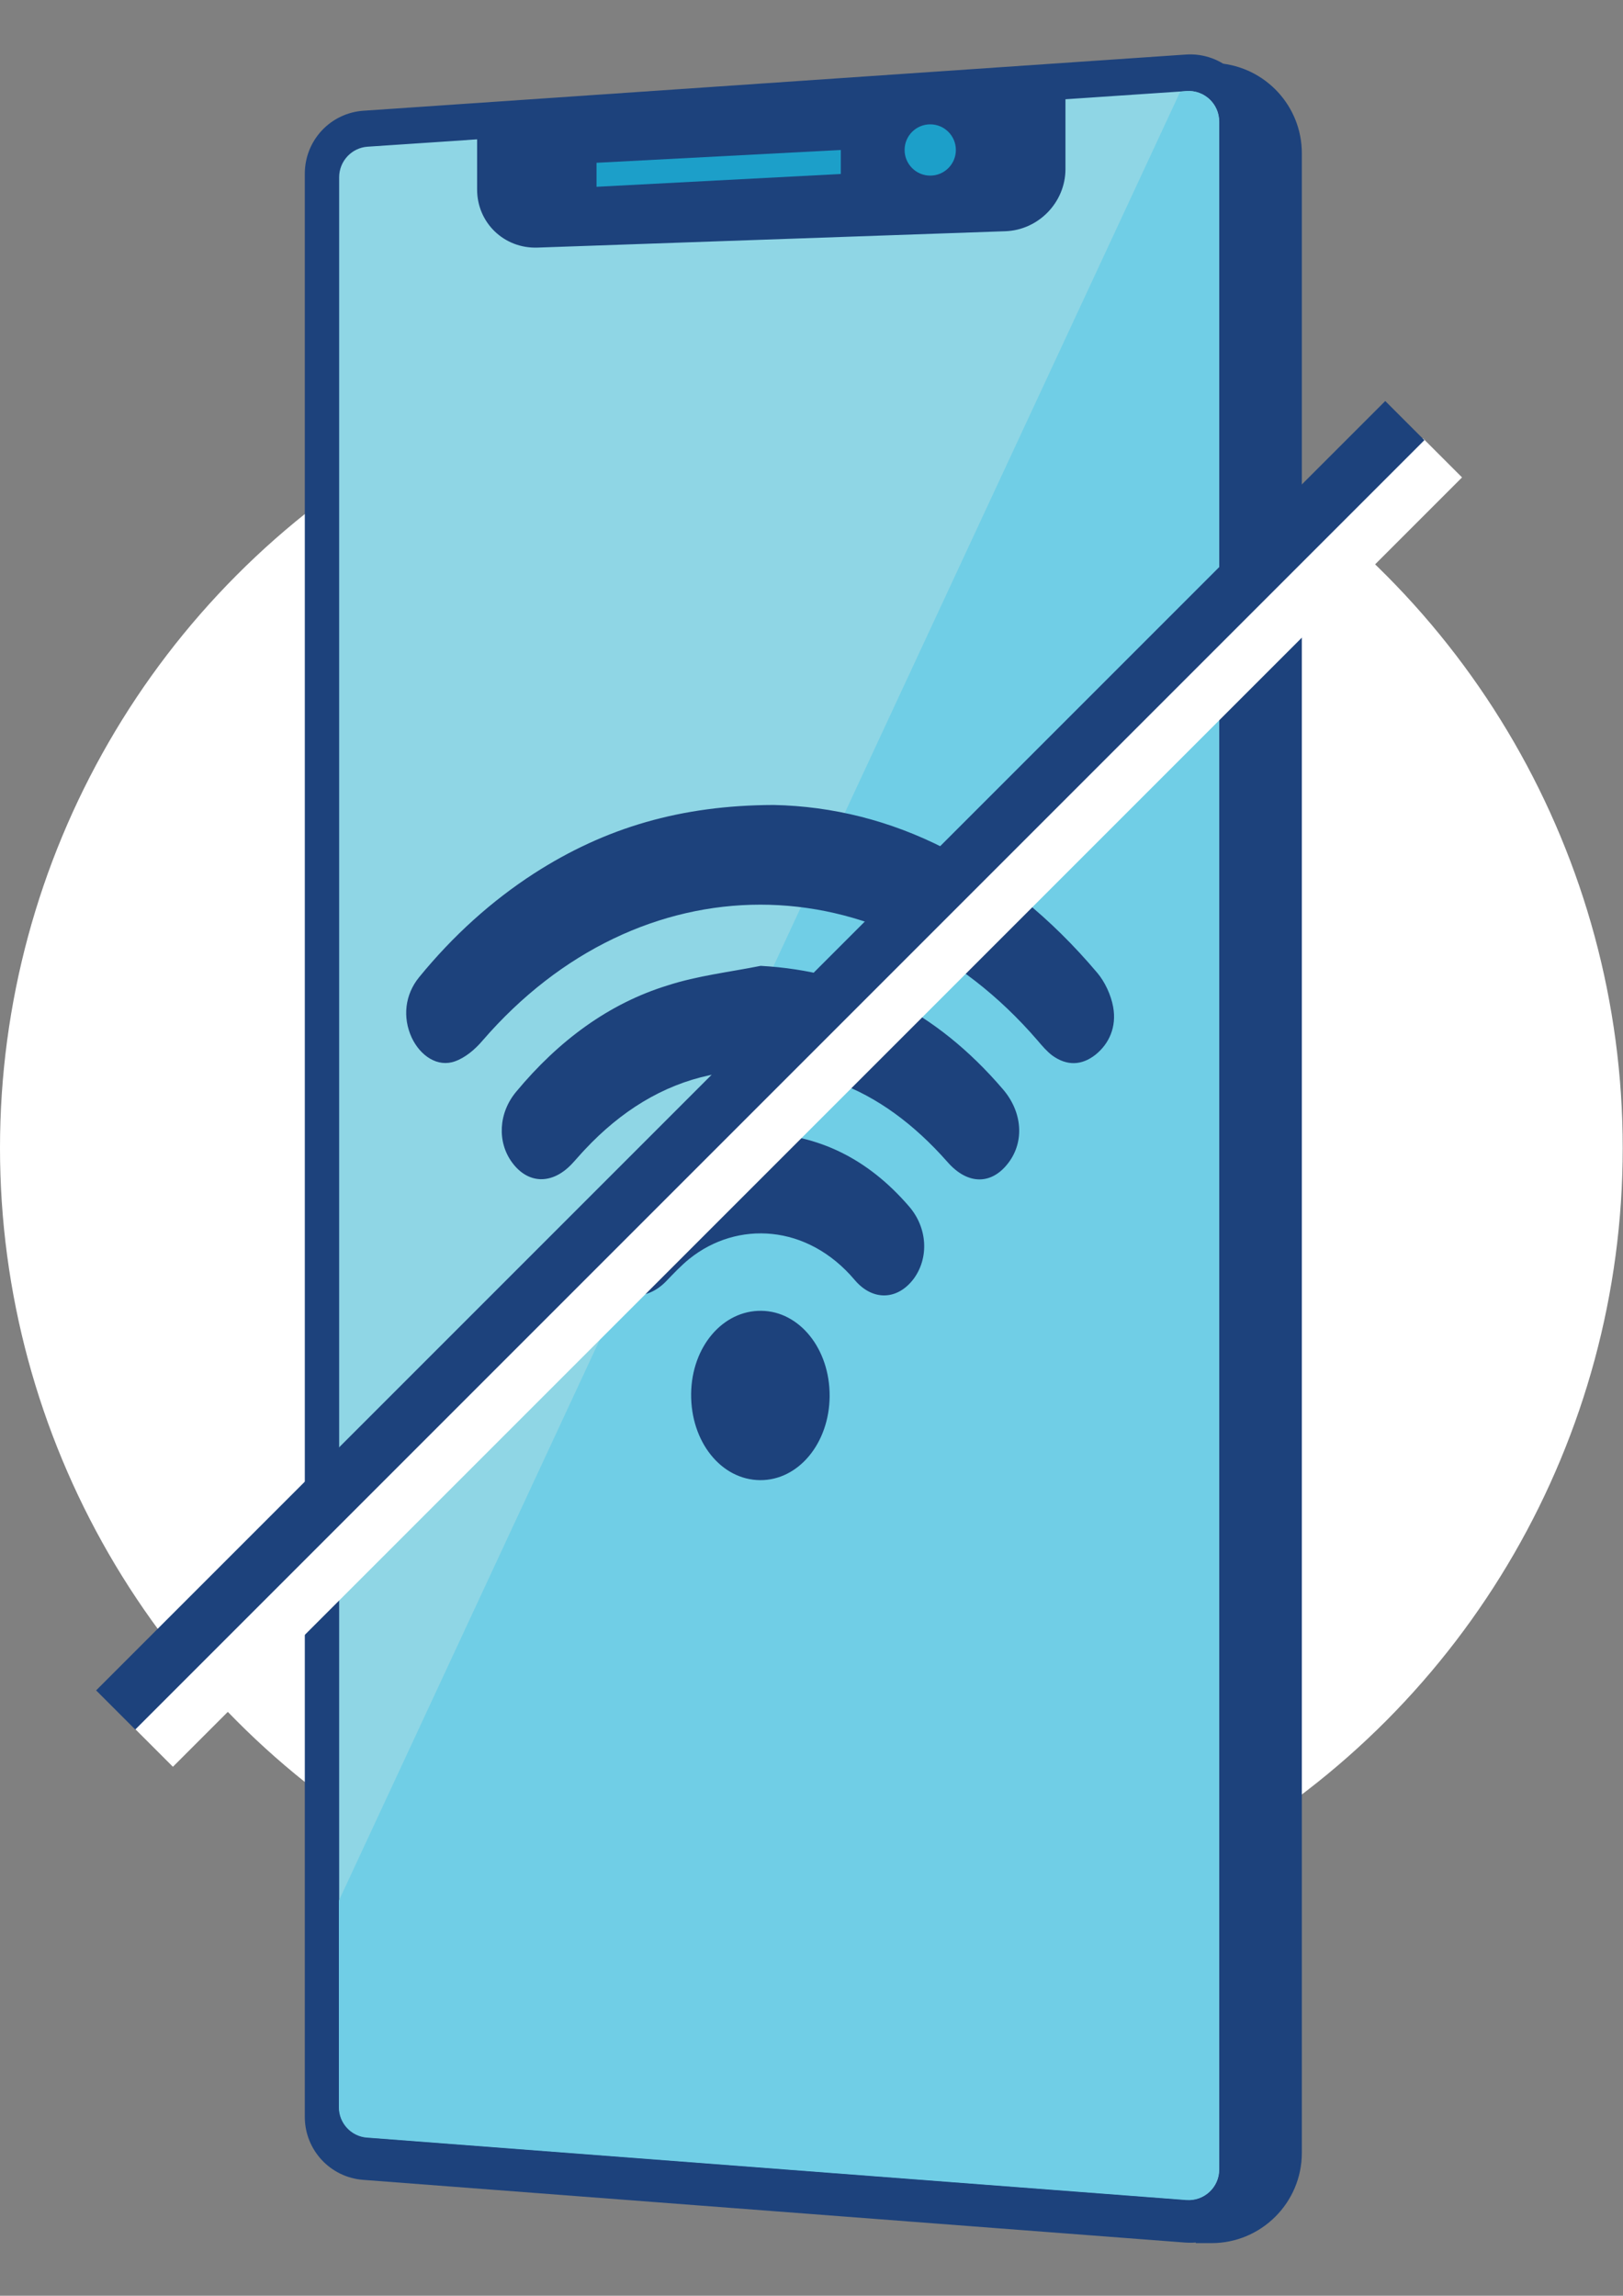
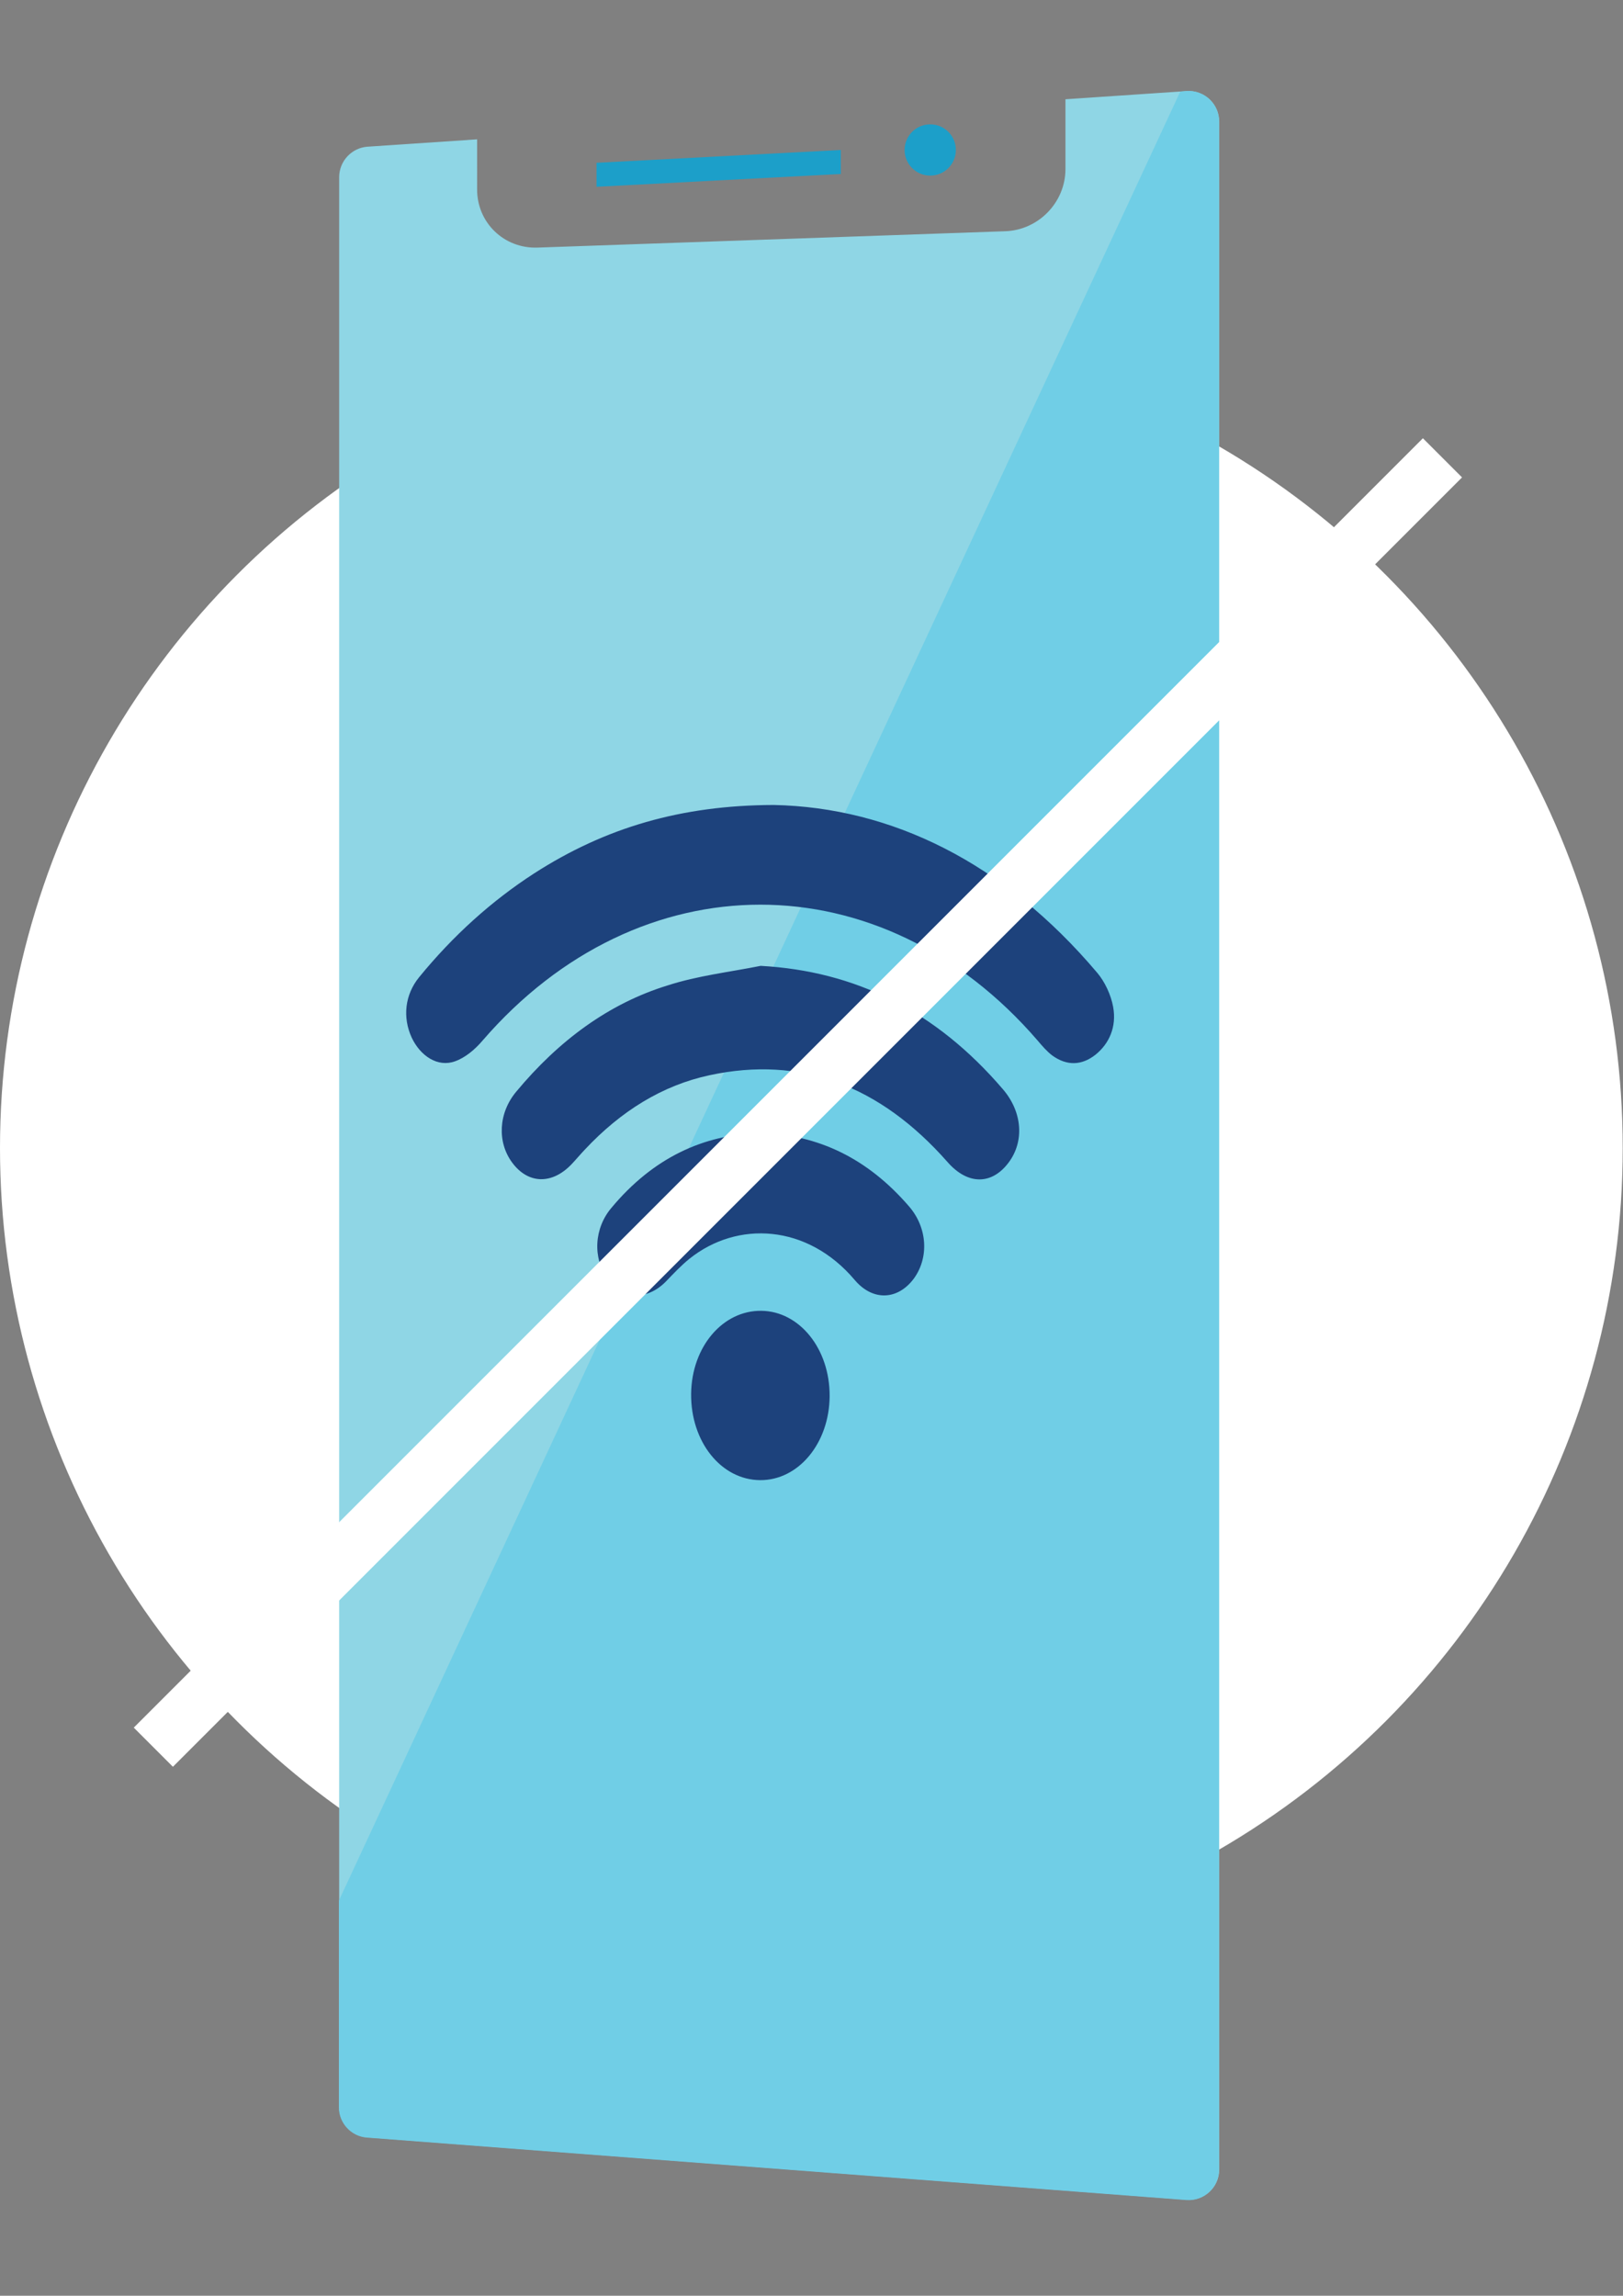
<svg xmlns="http://www.w3.org/2000/svg" viewBox="0 0 595.3 841.9">
  <rect x="0" y="0" width="595.3" height="841.9" fill="#808080" stroke="none" />
  <circle cx="297.6" cy="421" r="297.6" fill="#fff" />
  <g fill="#1d427c">
-     <path d="M434.4,22.1l12.8,1.1c17.1,1.5,30.3,15.8,30.3,33v733.3c0,18.3-14.9,33.1-33.1,33.1h-5.8L434.4,22.1z" />
-     <path d="M111.8 63.7v712.6c0 12.2 9.4 22.2 21.4 23.1l301.6 23c13.5 1 25-9.6 25-23.1V43.2c0-13.4-11.4-24.1-24.8-23.2L133.4 40.6c-12.2.8-21.6 10.9-21.6 23.1z" />
-   </g>
+     </g>
  <path d="M435.3 33.4l-44.5 3V62c0 12.2-9.9 22.4-22.1 22.8l-171.6 6c-12.2.4-22.1-9.1-22.1-21.3V51.1l-40.2 2.7c-5.8.4-10.4 5.3-10.4 11.2v707.7c0 5.8 4.5 10.7 10.3 11.1l300.5 22.9c6.5.5 12-4.6 12-11.1v-751c0-6.5-5.5-11.6-11.9-11.2z" fill="#8fd6e5" />
  <g fill="#1c9fc9">
    <path d="M308.4 63.8l-89.6 4.7v-8.8l89.6-4.7z" />
    <circle cx="341.2" cy="55" r="9.4" />
  </g>
  <path d="M435.3 33.4l-2.4.2L124.3 697v75.8c0 5.8 4.5 10.7 10.3 11.1l300.5 22.9c6.5.5 12-4.6 12-11.1V44.6c.1-6.5-5.4-11.6-11.8-11.2z" fill="#70cee6" />
  <path d="M283.8 295.2c43.1.9 84.4 21 118.7 61.6 2.7 3.2 5 8 5.8 12.5 1.3 7.2-1.4 13.4-6.5 17.5-5.1 4-10.5 4.1-15.8.3-2-1.5-3.7-3.5-5.4-5.5-57.3-66.5-146.2-66.4-203.6 0-2.8 3.3-6.4 6.3-10.1 7.6-6.3 2.3-12.7-1.9-15.9-8.7-3.4-7.4-2.5-15.7 2.7-22.1 12.5-15.3 26.6-28 42.2-38.1 26.1-16.8 53.9-25 87.9-25.1zm-4.8 59c34.5 1.9 64.1 16.3 88.9 45.3 7.1 8.3 7.9 19.1 2 26.9-6.1 8.1-14.9 8.3-22.4-.3-24.8-28.1-53.8-39-87.2-31.8-17.3 3.7-32.5 13.1-45.8 27.3-1.7 1.8-3.2 3.6-4.9 5.4-7.2 7.5-15.9 7.2-21.7-.6-5.6-7.5-5.1-18.2 1.4-26 15.7-18.9 34.1-32.4 55.5-39 11.1-3.6 22.7-4.9 34.2-7.2zm0 61.3c21 .6 39.2 9.2 54.5 27 6.7 7.8 7.3 18.8 1.6 26.5-5.8 7.7-14.9 8.3-21.6.4-17.4-20.6-43.1-21.8-60.6-7.8-3.1 2.5-5.9 5.5-8.7 8.4-6.9 7-15.7 6.6-21.3-1.1-5.6-7.5-5-18.5 1.4-26 15.1-18.1 33.5-26.9 54.7-27.4zm25.3 96.5c-.1 17.2-11.4 30.9-25.5 30.8-14.3-.1-25.5-14.1-25.3-31.7.2-17.2 11.6-30.6 25.8-30.4 14 .2 25.1 14 25 31.3z" fill="#1d427c" />
  <path d="M49.067 633.56l472.838-472.838 14.354 14.354L63.421 647.914z" fill="#fff" />
-   <path d="M35.256 619.902l472.838-472.838 14.354 14.354L49.61 634.256z" fill="#1d427c" />
</svg>